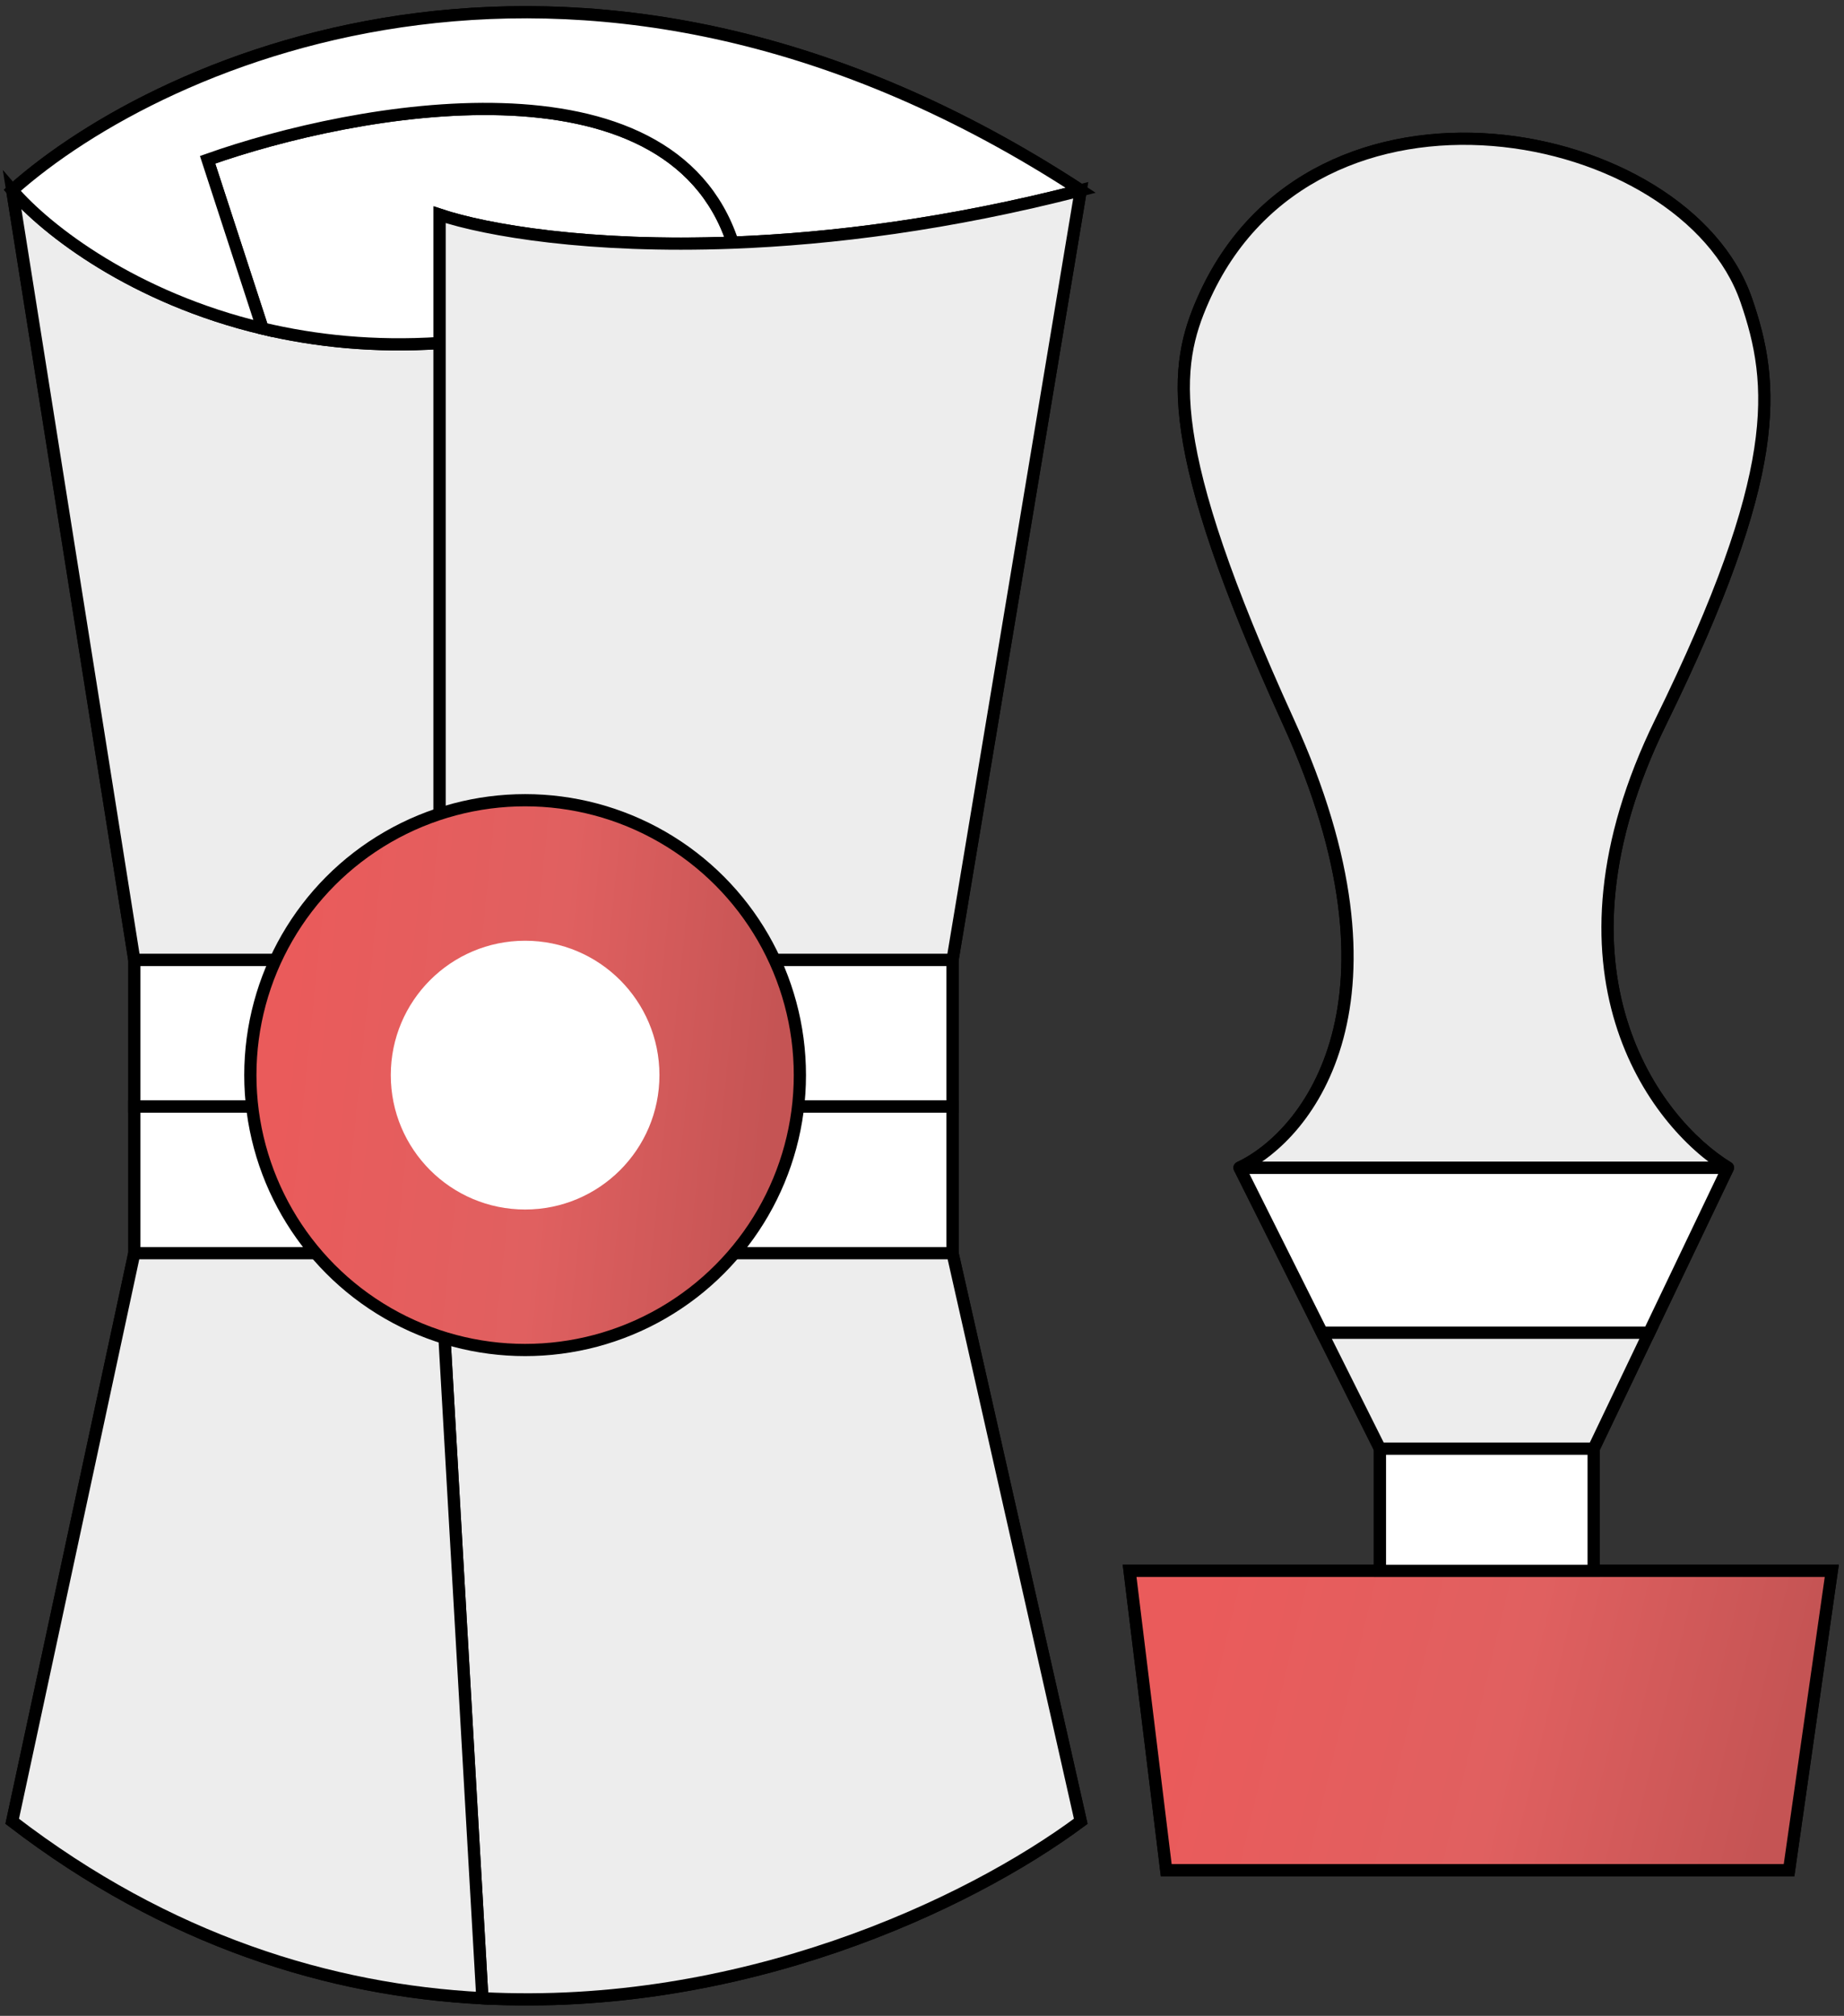
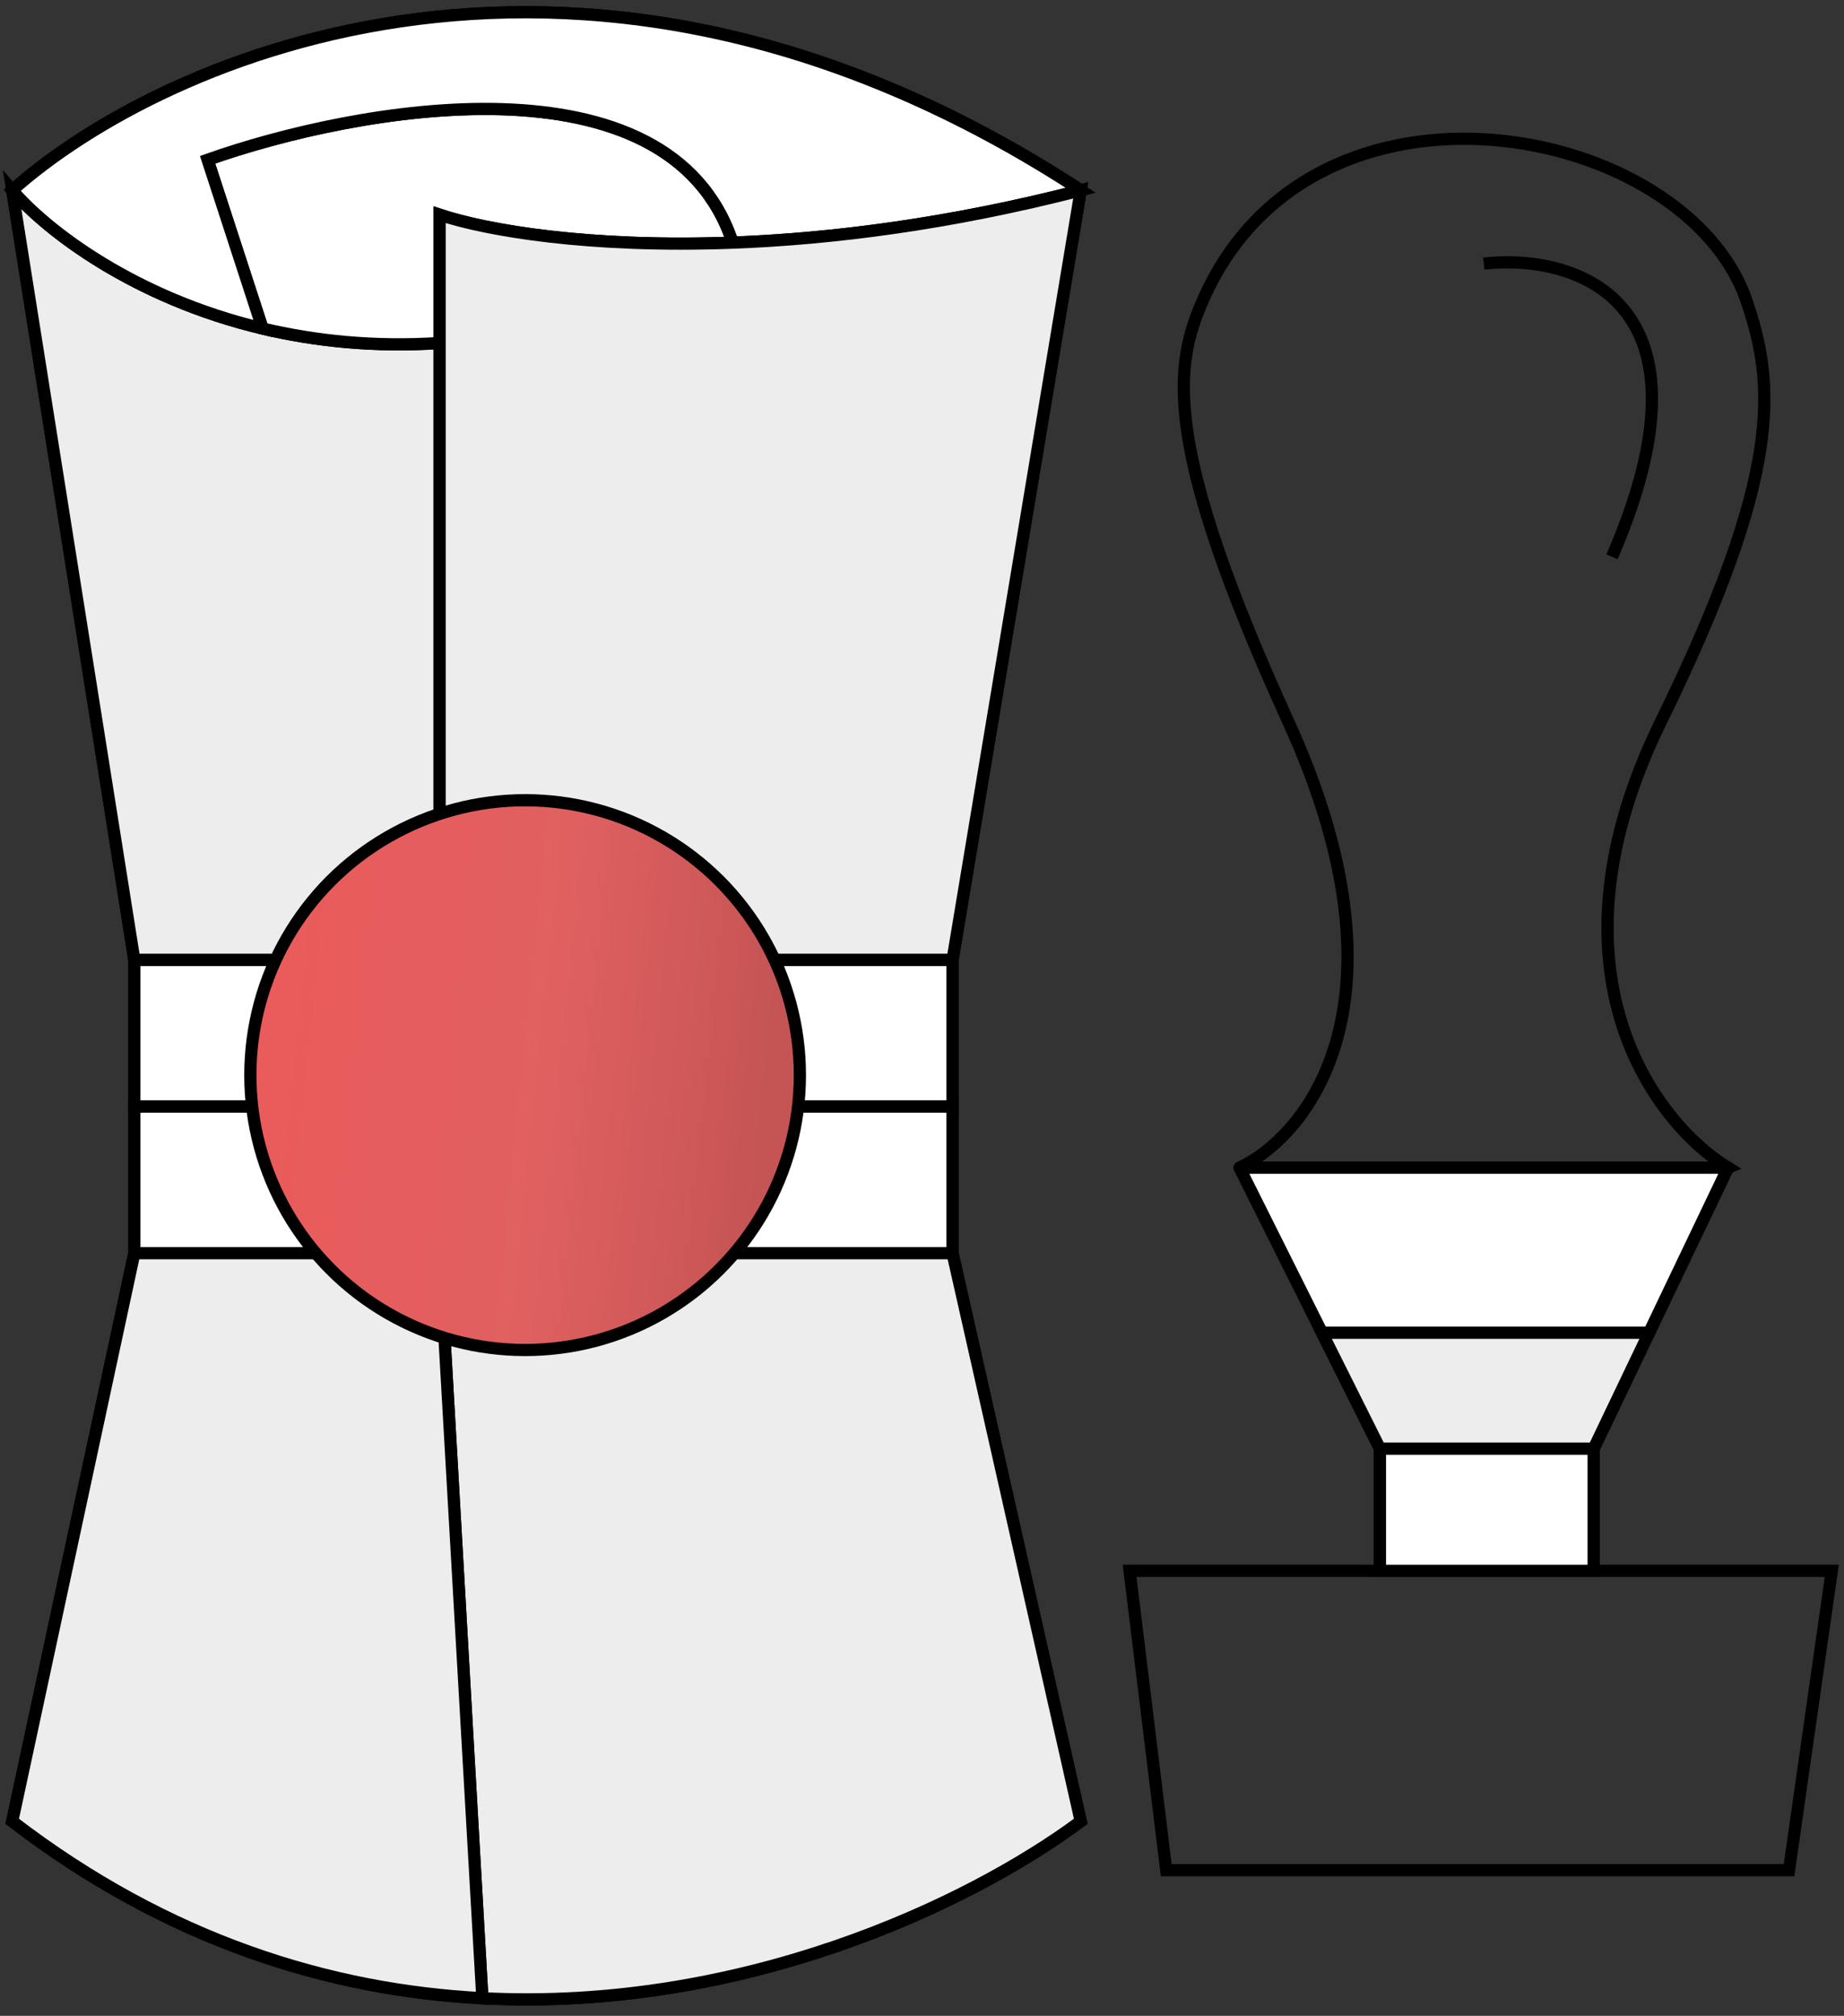
<svg xmlns="http://www.w3.org/2000/svg" width="151" height="165" viewBox="0 0 151 165" fill="none">
  <rect x="0" y="0" width="151" height="165" fill="#333333" stroke="none" />
-   <path d="M11 102.577L1 149.077C13.766 158.874 27.064 162.914 39.5 163.559M11 102.577V90.577M11 102.577H36M11 78.577L1 15.577M11 78.577V90.577M11 78.577H36M1 15.577C13.333 4.577 48.1 -10.823 88.5 15.577M1 15.577C3.838 18.888 11.005 24.397 21.5 26.89M88.5 15.577L78 78.577M88.5 15.577C77.724 18.352 68.082 19.556 60 19.862M78 78.577V90.577M78 78.577H36M78 102.577L88.5 149.077C79.171 155.995 60.575 164.653 39.5 163.559M78 102.577V90.577M78 102.577H36M11 90.577H78M36 78.577V28.077M36 28.077V17.577C39.847 18.859 48.282 20.305 60 19.862M36 28.077C30.654 28.426 25.798 27.911 21.5 26.89M21.5 26.89L17 13.077C29.167 8.767 54.8 4.089 60 19.862M36 102.577L39.5 163.559M113 128.577H92.5L95.5 153.077H146.5L150 128.577H130.5M113 128.577V118.577M113 128.577H130.5M113 118.577H130.5M113 118.577L108.25 109.077M130.5 118.577V128.577M130.5 118.577L135.043 109.077M101.5 95.577C107.167 92.91 115.9 81.877 105.5 59.077C95.1 36.277 96.147 29.936 98.5 24.577C107.5 4.077 138 10.077 143 24.577C145.387 31.5 146 38.677 136 59.077C126 79.477 135.5 91.91 141.5 95.577M101.5 95.577L108.25 109.077M101.5 95.577H141.5M141.5 95.577L135.043 109.077M108.25 109.077H135.043M121.5 21.577C128.833 20.744 141.2 24.377 132 45.577" stroke="black" />
+   <path d="M11 102.577L1 149.077C13.766 158.874 27.064 162.914 39.5 163.559M11 102.577V90.577M11 102.577H36M11 78.577L1 15.577M11 78.577V90.577M11 78.577H36M1 15.577C13.333 4.577 48.1 -10.823 88.5 15.577M1 15.577C3.838 18.888 11.005 24.397 21.5 26.89M88.5 15.577L78 78.577M88.5 15.577C77.724 18.352 68.082 19.556 60 19.862M78 78.577V90.577M78 78.577H36M78 102.577L88.5 149.077C79.171 155.995 60.575 164.653 39.5 163.559M78 102.577V90.577M78 102.577H36M11 90.577H78M36 78.577V28.077M36 28.077V17.577C39.847 18.859 48.282 20.305 60 19.862M36 28.077C30.654 28.426 25.798 27.911 21.5 26.89M21.5 26.89L17 13.077C29.167 8.767 54.8 4.089 60 19.862M36 102.577L39.5 163.559M113 128.577H92.5L95.5 153.077H146.5L150 128.577H130.5M113 128.577V118.577M113 128.577H130.5M113 118.577H130.5M113 118.577L108.25 109.077M130.5 118.577V128.577M130.5 118.577L135.043 109.077M101.5 95.577C107.167 92.91 115.9 81.877 105.5 59.077C95.1 36.277 96.147 29.936 98.5 24.577C107.5 4.077 138 10.077 143 24.577C145.387 31.5 146 38.677 136 59.077C126 79.477 135.5 91.91 141.5 95.577L108.25 109.077M101.5 95.577H141.5M141.5 95.577L135.043 109.077M108.25 109.077H135.043M121.5 21.577C128.833 20.744 141.2 24.377 132 45.577" stroke="black" />
  <path d="M1 15.576L11 78.576H36V28.076C30.654 28.425 25.798 27.91 21.5 26.889C11.005 24.396 3.838 18.887 1 15.576Z" fill="#EDEDED" stroke="black" />
  <path d="M36 28.078V17.578C39.847 18.86 48.282 20.305 60 19.862C54.8 4.09 29.167 8.767 17 13.078L21.5 26.89C25.798 27.911 30.654 28.426 36 28.078Z" fill="white" stroke="black" />
  <path d="M88.5 15.577C48.1 -10.823 13.333 4.577 1 15.577C3.838 18.888 11.005 24.397 21.5 26.89L17 13.077C29.167 8.767 54.8 4.089 60 19.862C68.082 19.556 77.724 18.352 88.5 15.577Z" fill="white" stroke="black" />
  <path d="M78 78.576L88.5 15.576C77.724 18.352 68.082 19.556 60 19.861C48.282 20.304 39.847 18.859 36 17.576V28.076V78.576H78Z" fill="#EDEDED" stroke="black" />
  <path d="M11 78.576V90.576H78V78.576H36H11Z" fill="white" stroke="black" />
  <path d="M11 90.576V102.576H36H78V90.576H11Z" fill="white" stroke="black" />
  <path d="M88.5 149.076L78 102.576H36L39.5 163.559C60.575 164.652 79.171 155.994 88.5 149.076Z" fill="#EDEDED" stroke="black" />
  <path d="M11 102.576L1 149.076C13.766 158.873 27.064 162.914 39.5 163.559L36 102.576H11Z" fill="#EDEDED" stroke="black" />
-   <path d="M92.5 128.578L95.5 153.078H146.5L150 128.578H130.5H113H92.5Z" fill="url(#paint0_linear)" stroke="black" />
  <path d="M113 118.578H130.5L135.043 109.078H108.25L113 118.578Z" fill="#EDEDED" stroke="black" />
  <path d="M113 118.578V128.578H130.5V118.578H113Z" fill="white" stroke="black" />
  <path d="M101.5 95.578L108.25 109.078H135.043L141.5 95.578H101.5Z" fill="white" />
  <path d="M108.25 109.078L107.803 109.302L107.941 109.578H108.25V109.078ZM101.5 95.578V95.078C101.327 95.078 101.166 95.168 101.075 95.315C100.984 95.463 100.975 95.647 101.053 95.802L101.5 95.578ZM135.043 109.078V109.578H135.359L135.495 109.294L135.043 109.078ZM141.5 95.578L141.951 95.794C142.025 95.639 142.015 95.457 141.923 95.311C141.831 95.166 141.672 95.078 141.5 95.078V95.578ZM108.697 108.855L101.947 95.355L101.053 95.802L107.803 109.302L108.697 108.855ZM108.25 109.578H135.043V108.578H108.25V109.578ZM135.495 109.294L141.951 95.794L141.049 95.362L134.592 108.862L135.495 109.294ZM141.5 95.078H101.5V96.078H141.5V95.078Z" fill="black" />
-   <path d="M105.499 59.078C115.899 81.877 107.166 92.911 101.499 95.578H141.499C135.499 91.911 125.999 79.478 135.999 59.078C145.999 38.678 145.386 31.5 142.999 24.578C137.999 10.078 107.499 4.077 98.499 24.578C96.147 29.936 95.099 36.278 105.499 59.078Z" fill="#EDEDED" />
-   <path d="M101.499 95.578L101.286 95.125C101.074 95.225 100.96 95.458 101.011 95.687C101.062 95.915 101.265 96.078 101.499 96.078V95.578ZM141.499 95.578V96.078C141.723 96.078 141.92 95.928 141.98 95.713C142.041 95.497 141.951 95.268 141.76 95.151L141.499 95.578ZM142.999 24.578L143.472 24.415L143.472 24.415L142.999 24.578ZM98.499 24.578L98.041 24.377L98.499 24.578ZM101.712 96.03C104.684 94.632 108.379 91.085 110.007 85.007C111.637 78.924 111.188 70.344 105.954 58.87L105.044 59.285C110.21 70.611 110.595 78.948 109.041 84.748C107.486 90.553 103.981 93.857 101.286 95.125L101.712 96.03ZM141.499 95.078H101.499V96.078H141.499V95.078ZM141.76 95.151C138.859 93.378 135.065 89.45 133.227 83.456C131.394 77.476 131.496 69.399 136.448 59.298L135.55 58.857C130.502 69.156 130.354 77.495 132.271 83.749C134.184 89.988 138.139 94.11 141.238 96.004L141.76 95.151ZM136.448 59.298C141.457 49.08 143.829 42.133 144.639 36.849C145.452 31.54 144.685 27.932 143.472 24.415L142.526 24.741C143.701 28.146 144.433 31.587 143.65 36.698C142.863 41.834 140.542 48.675 135.55 58.857L136.448 59.298ZM143.472 24.415C140.881 16.903 131.77 11.713 122.289 10.954C112.767 10.192 102.651 13.877 98.041 24.377L98.957 24.779C103.348 14.778 112.981 11.213 122.209 11.951C131.478 12.692 140.117 17.752 142.526 24.741L143.472 24.415ZM105.954 58.87C100.76 47.483 98.445 40.249 97.712 35.215C96.983 30.216 97.812 27.386 98.957 24.779L98.041 24.377C96.833 27.128 95.963 30.148 96.722 35.359C97.477 40.535 99.838 47.872 105.044 59.285L105.954 58.87Z" fill="black" />
  <circle cx="43" cy="88" r="22.5" fill="url(#paint1_linear)" stroke="black" />
-   <circle cx="43" cy="88" r="11" fill="white" />
  <defs>
    <linearGradient id="paint0_linear" x1="97.93" y1="133.072" x2="145.699" y2="144.526" gradientUnits="userSpaceOnUse">
      <stop stop-color="#EA5B5B" />
      <stop offset="0.547" stop-color="#E06060" />
      <stop offset="1" stop-color="#C55454" />
    </linearGradient>
    <linearGradient id="paint1_linear" x1="24.344" y1="73.438" x2="64.339" y2="77.524" gradientUnits="userSpaceOnUse">
      <stop stop-color="#EA5B5B" />
      <stop offset="0.547" stop-color="#E06060" />
      <stop offset="1" stop-color="#C55454" />
    </linearGradient>
  </defs>
</svg>